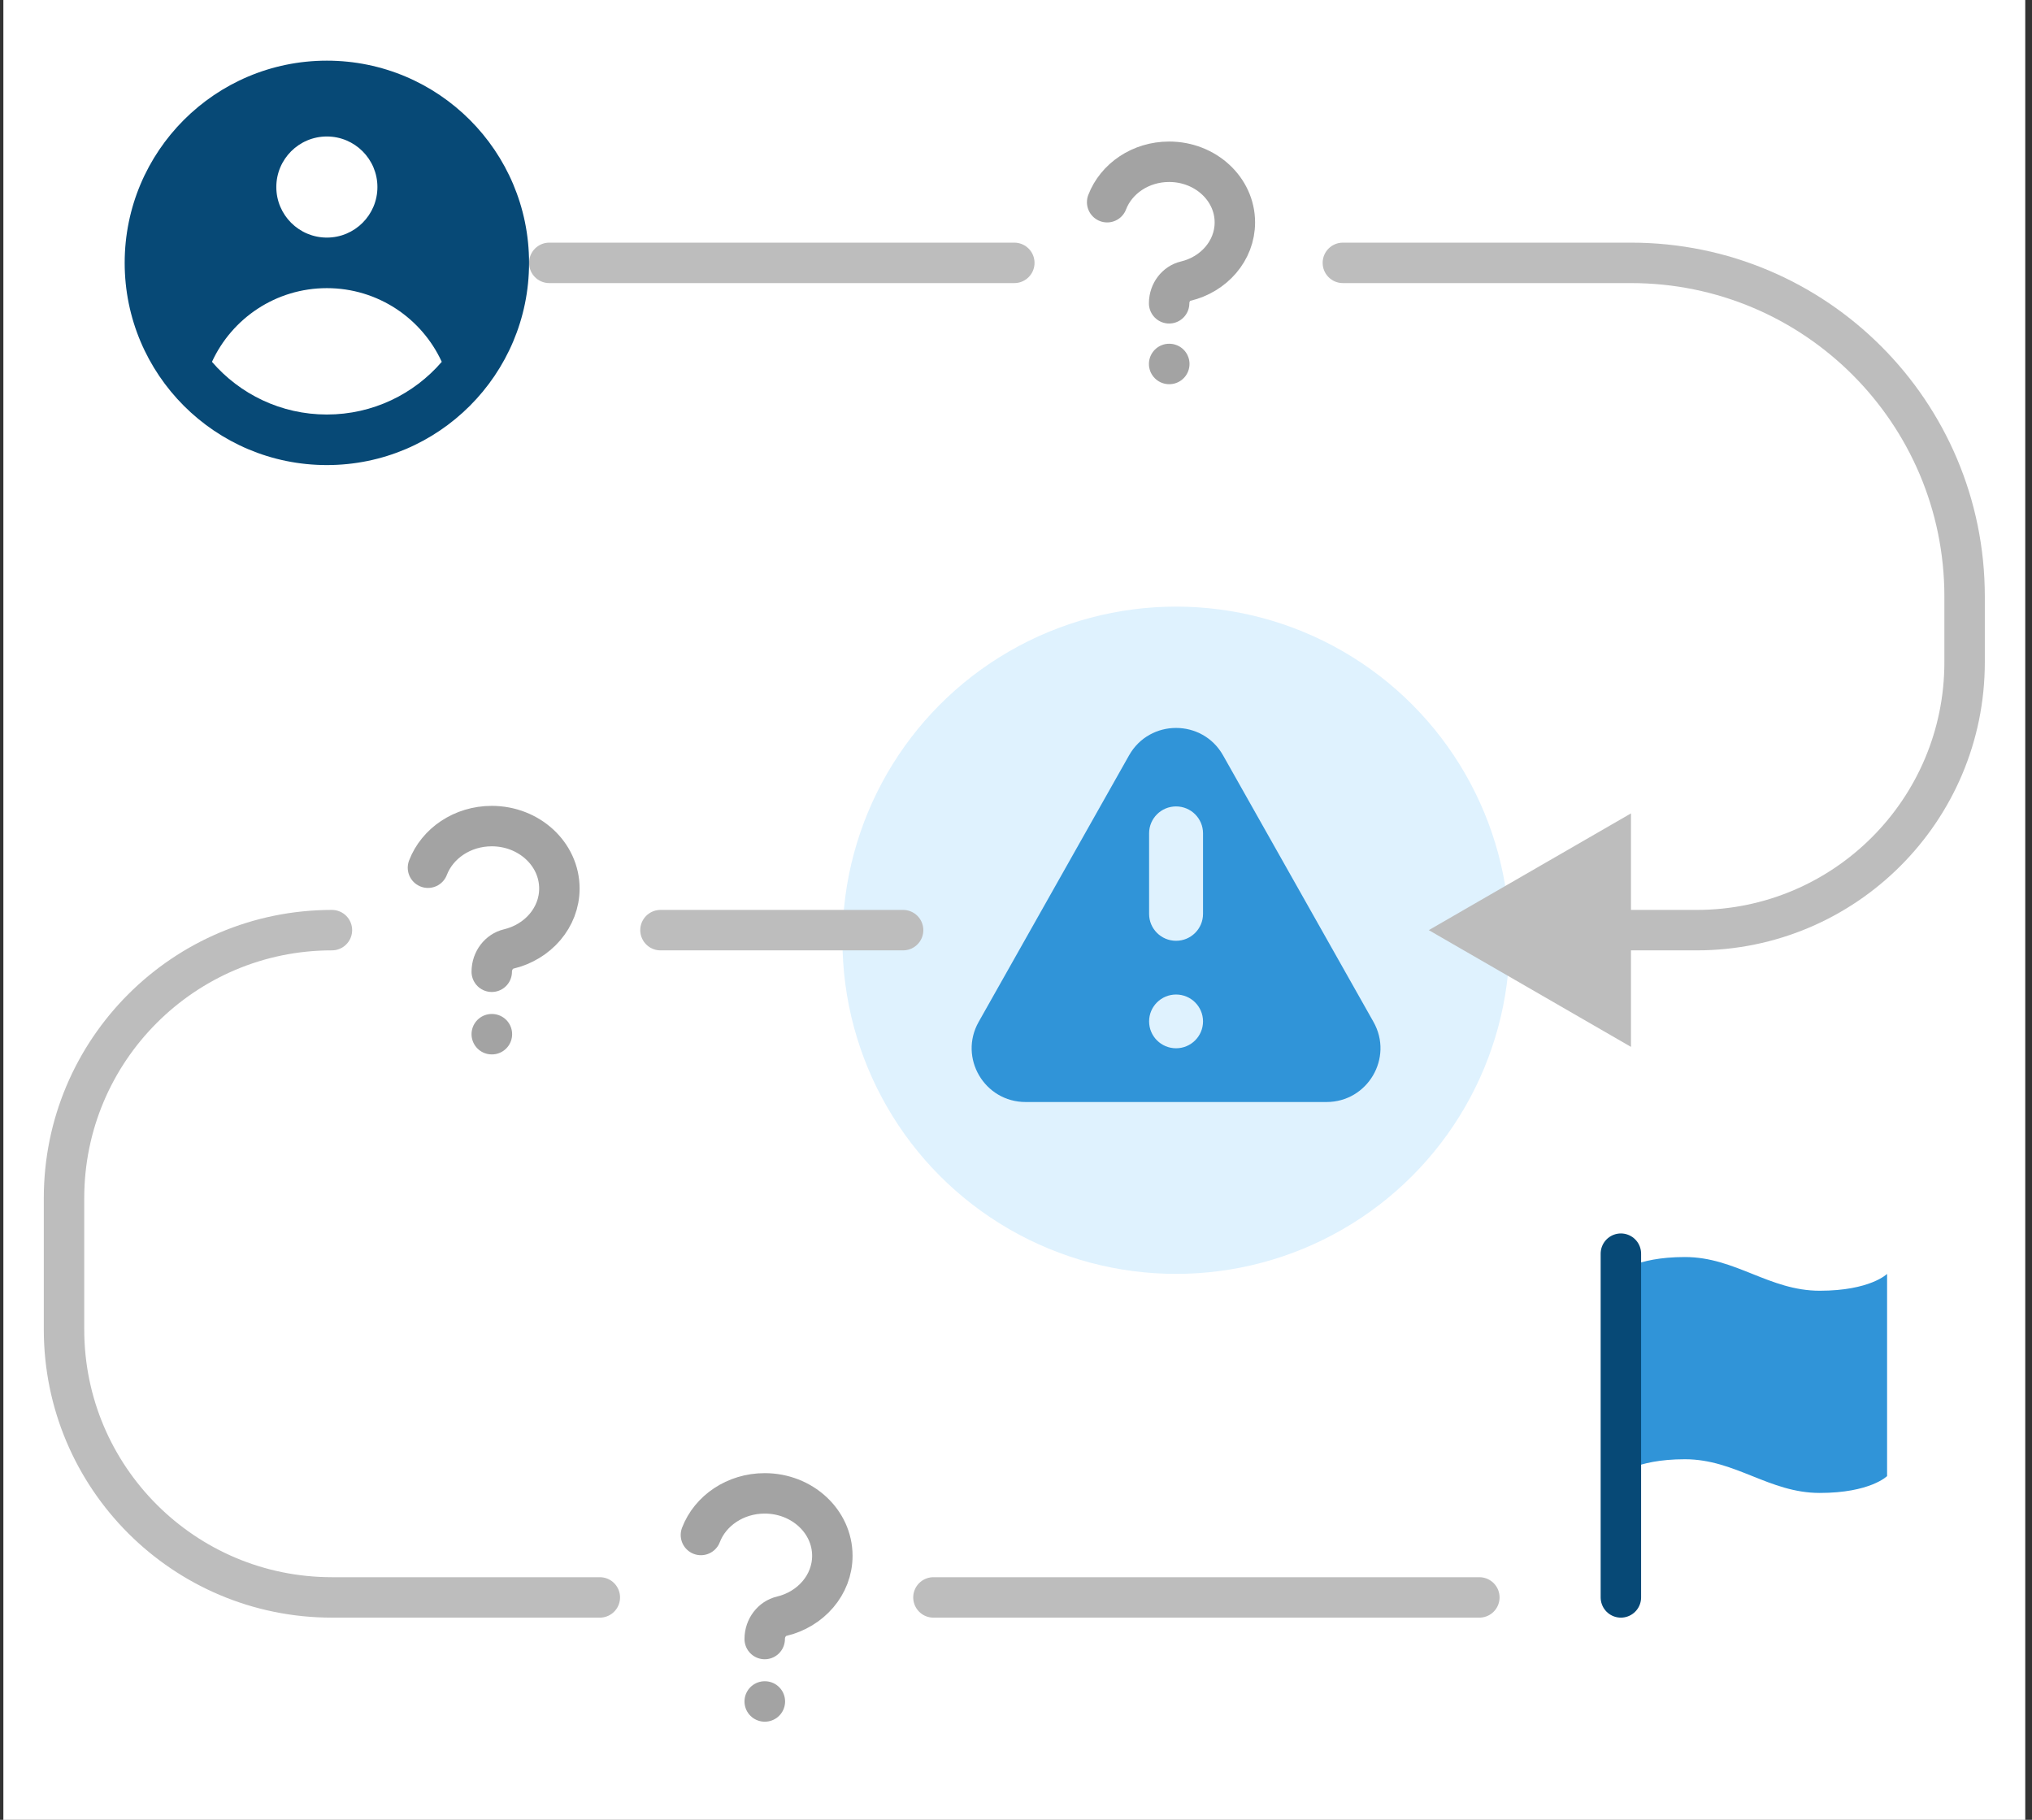
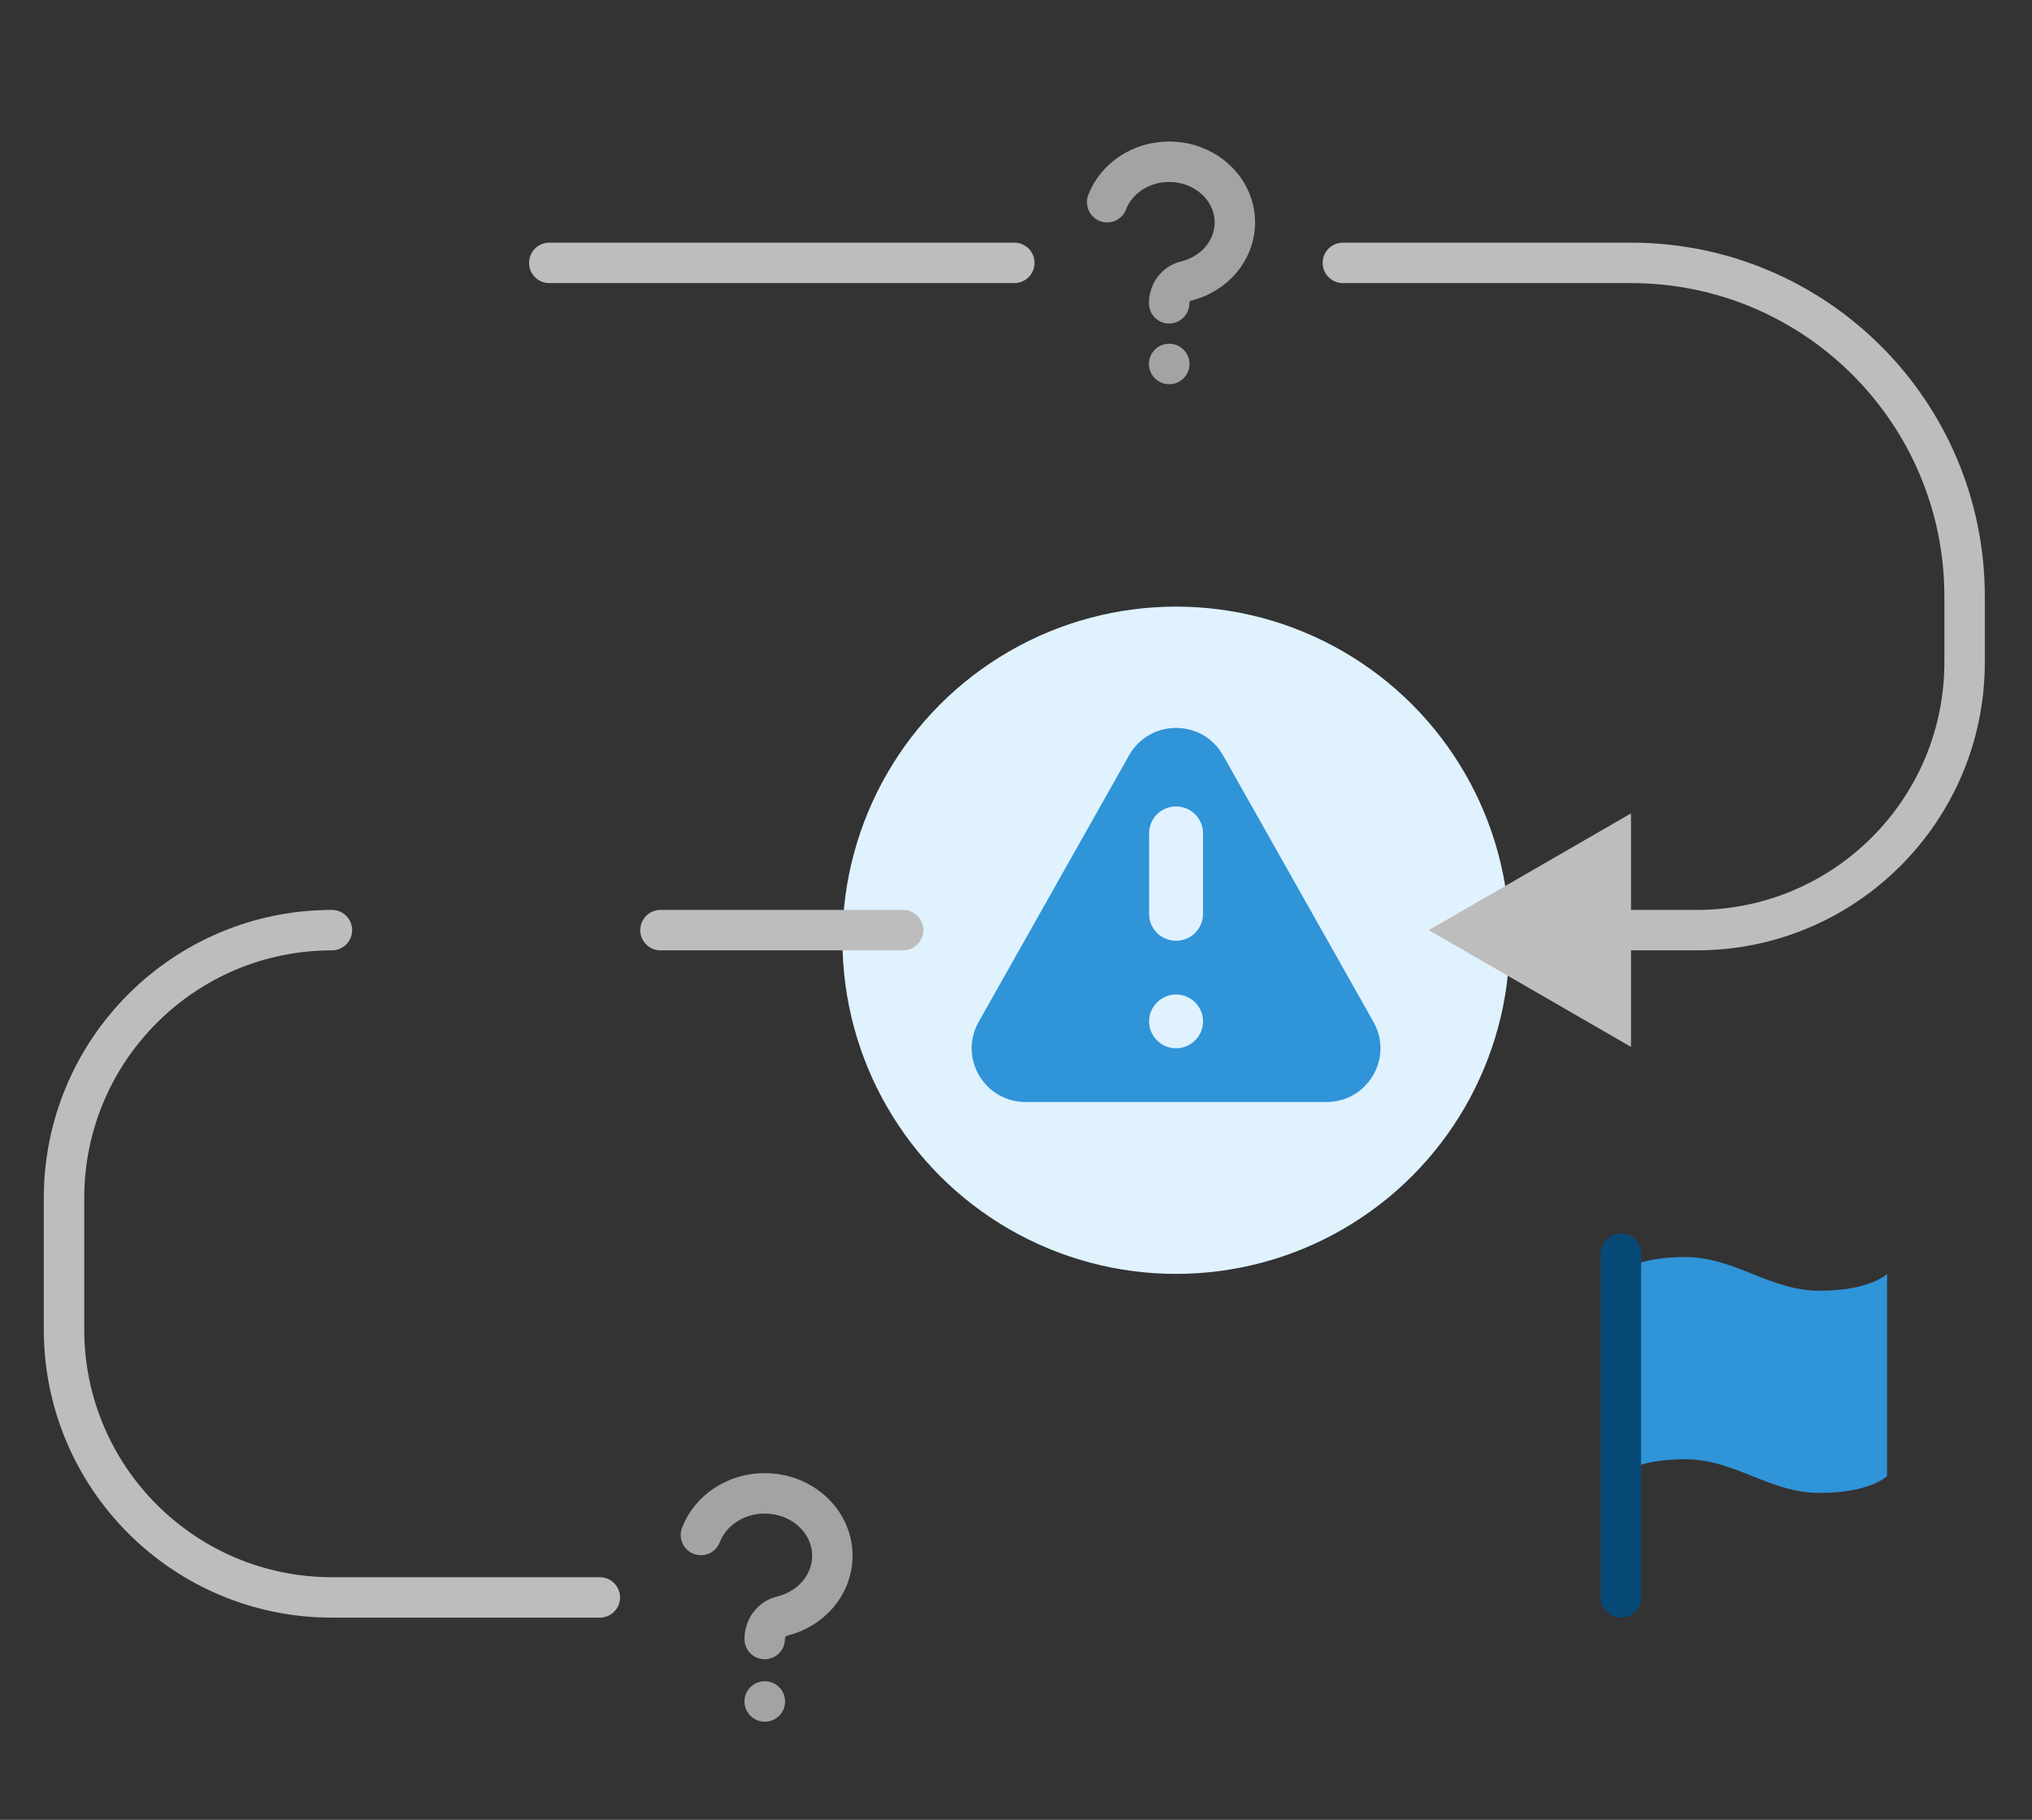
<svg xmlns="http://www.w3.org/2000/svg" width="201" height="180" viewBox="0 0 201 180" fill="none">
  <rect x="0" y="0" width="201" height="180" fill="#333333" stroke="none" />
-   <rect width="200" height="180" transform="translate(0.333)" fill="white" />
  <circle cx="116.333" cy="93" r="33" fill="#DFF2FE" />
  <path d="M54.333 26L100.333 26" stroke="#BDBDBD" stroke-width="4" stroke-linecap="round" stroke-linejoin="round" />
-   <path fill-rule="evenodd" clip-rule="evenodd" d="M52.333 26C52.333 37.046 43.379 46 32.333 46C21.287 46 12.333 37.046 12.333 26C12.333 14.954 21.287 6 32.333 6C43.379 6 52.333 14.954 52.333 26ZM37.333 18.5C37.333 21.261 35.094 23.5 32.333 23.5C29.572 23.5 27.333 21.261 27.333 18.5C27.333 15.739 29.572 13.5 32.333 13.5C35.094 13.5 37.333 15.739 37.333 18.5ZM32.333 28.5C27.289 28.5 22.943 31.487 20.967 35.789C23.718 38.98 27.79 41 32.333 41C36.876 41 40.948 38.98 43.698 35.789C41.723 31.488 37.377 28.5 32.333 28.5Z" fill="#074976" />
  <path d="M141.333 92L161.333 103.547L161.333 80.453L141.333 92ZM132.833 24C131.728 24 130.833 24.895 130.833 26C130.833 27.105 131.728 28 132.833 28L132.833 24ZM194.333 65.5L192.333 65.5L194.333 65.5ZM194.333 65.5L196.333 65.5L196.333 59L194.333 59L192.333 59L192.333 65.5L194.333 65.5ZM161.333 26L161.333 24L132.833 24L132.833 26L132.833 28L161.333 28L161.333 26ZM159.333 92L159.333 94L167.833 94L167.833 92L167.833 90L159.333 90L159.333 92ZM194.333 65.5L192.333 65.5C192.333 79.031 181.364 90 167.833 90L167.833 92L167.833 94C183.573 94 196.333 81.24 196.333 65.5L194.333 65.5ZM194.333 59L196.333 59C196.333 39.67 180.663 24 161.333 24L161.333 26L161.333 28C178.454 28 192.333 41.879 192.333 59L194.333 59Z" fill="#BDBDBD" />
-   <path d="M59.333 158L32.833 158V158C18.198 158 6.333 146.136 6.333 131.5L6.333 118.5C6.333 103.864 18.198 92 32.833 92V92" stroke="#BDBDBD" stroke-width="4" stroke-linecap="round" stroke-linejoin="round" />
+   <path d="M59.333 158L32.833 158V158C18.198 158 6.333 146.136 6.333 131.5L6.333 118.5C6.333 103.864 18.198 92 32.833 92" stroke="#BDBDBD" stroke-width="4" stroke-linecap="round" stroke-linejoin="round" />
  <path fill-rule="evenodd" clip-rule="evenodd" d="M111.685 74.71C113.724 71.097 118.943 71.097 120.981 74.71L135.862 101.078C137.861 104.622 135.292 109 131.213 109H101.453C97.374 109 94.805 104.622 96.805 101.078L111.685 74.71ZM119 101.026C119 102.494 117.806 103.684 116.333 103.684C114.86 103.684 113.666 102.494 113.666 101.026C113.666 99.558 114.86 98.368 116.333 98.368C117.806 98.368 119 99.558 119 101.026ZM116.333 79.763C114.86 79.763 113.666 80.953 113.666 82.421V90.395C113.666 91.863 114.86 93.053 116.333 93.053C117.806 93.053 119 91.863 119 90.395V82.421C119 80.953 117.806 79.763 116.333 79.763Z" fill="#3094D8" />
  <path d="M109.517 20C110.41 17.67 112.817 16 115.648 16C119.238 16 122.149 18.686 122.149 22C122.149 24.799 120.072 27.15 117.264 27.813C116.382 28.021 115.648 28.895 115.648 30M115.648 36H115.664" stroke="#A3A3A3" stroke-width="4" stroke-linecap="round" stroke-linejoin="round" />
  <path d="M69.333 151.825C70.251 149.426 72.73 147.708 75.643 147.708C79.338 147.708 82.333 150.473 82.333 153.883C82.333 156.764 80.196 159.183 77.306 159.866C76.398 160.08 75.643 160.98 75.643 162.116M75.643 168.291H75.659" stroke="#A3A3A3" stroke-width="4" stroke-linecap="round" stroke-linejoin="round" />
-   <path d="M42.333 85.825C43.252 83.426 45.73 81.708 48.643 81.708C52.338 81.708 55.333 84.473 55.333 87.883C55.333 90.763 53.196 93.183 50.306 93.866C49.398 94.08 48.643 94.98 48.643 96.116M48.643 102.291H48.659" stroke="#A3A3A3" stroke-width="4" stroke-linecap="round" stroke-linejoin="round" />
-   <path d="M92.333 158L146.333 158" stroke="#BDBDBD" stroke-width="4" stroke-linecap="round" stroke-linejoin="round" />
  <path d="M65.333 92L89.333 92" stroke="#BDBDBD" stroke-width="4" stroke-linecap="round" stroke-linejoin="round" />
  <path d="M160 146C160 146 161.666 144.333 166.666 144.333C171.666 144.333 175 147.666 180 147.666C185 147.666 186.666 146 186.666 146V126C186.666 126 185 127.666 180 127.666C175 127.666 171.666 124.333 166.666 124.333C161.666 124.333 160 126 160 126V146Z" fill="#3094D8" />
  <path d="M160.333 158L160.333 124" stroke="#074976" stroke-width="4" stroke-linecap="round" stroke-linejoin="round" />
</svg>